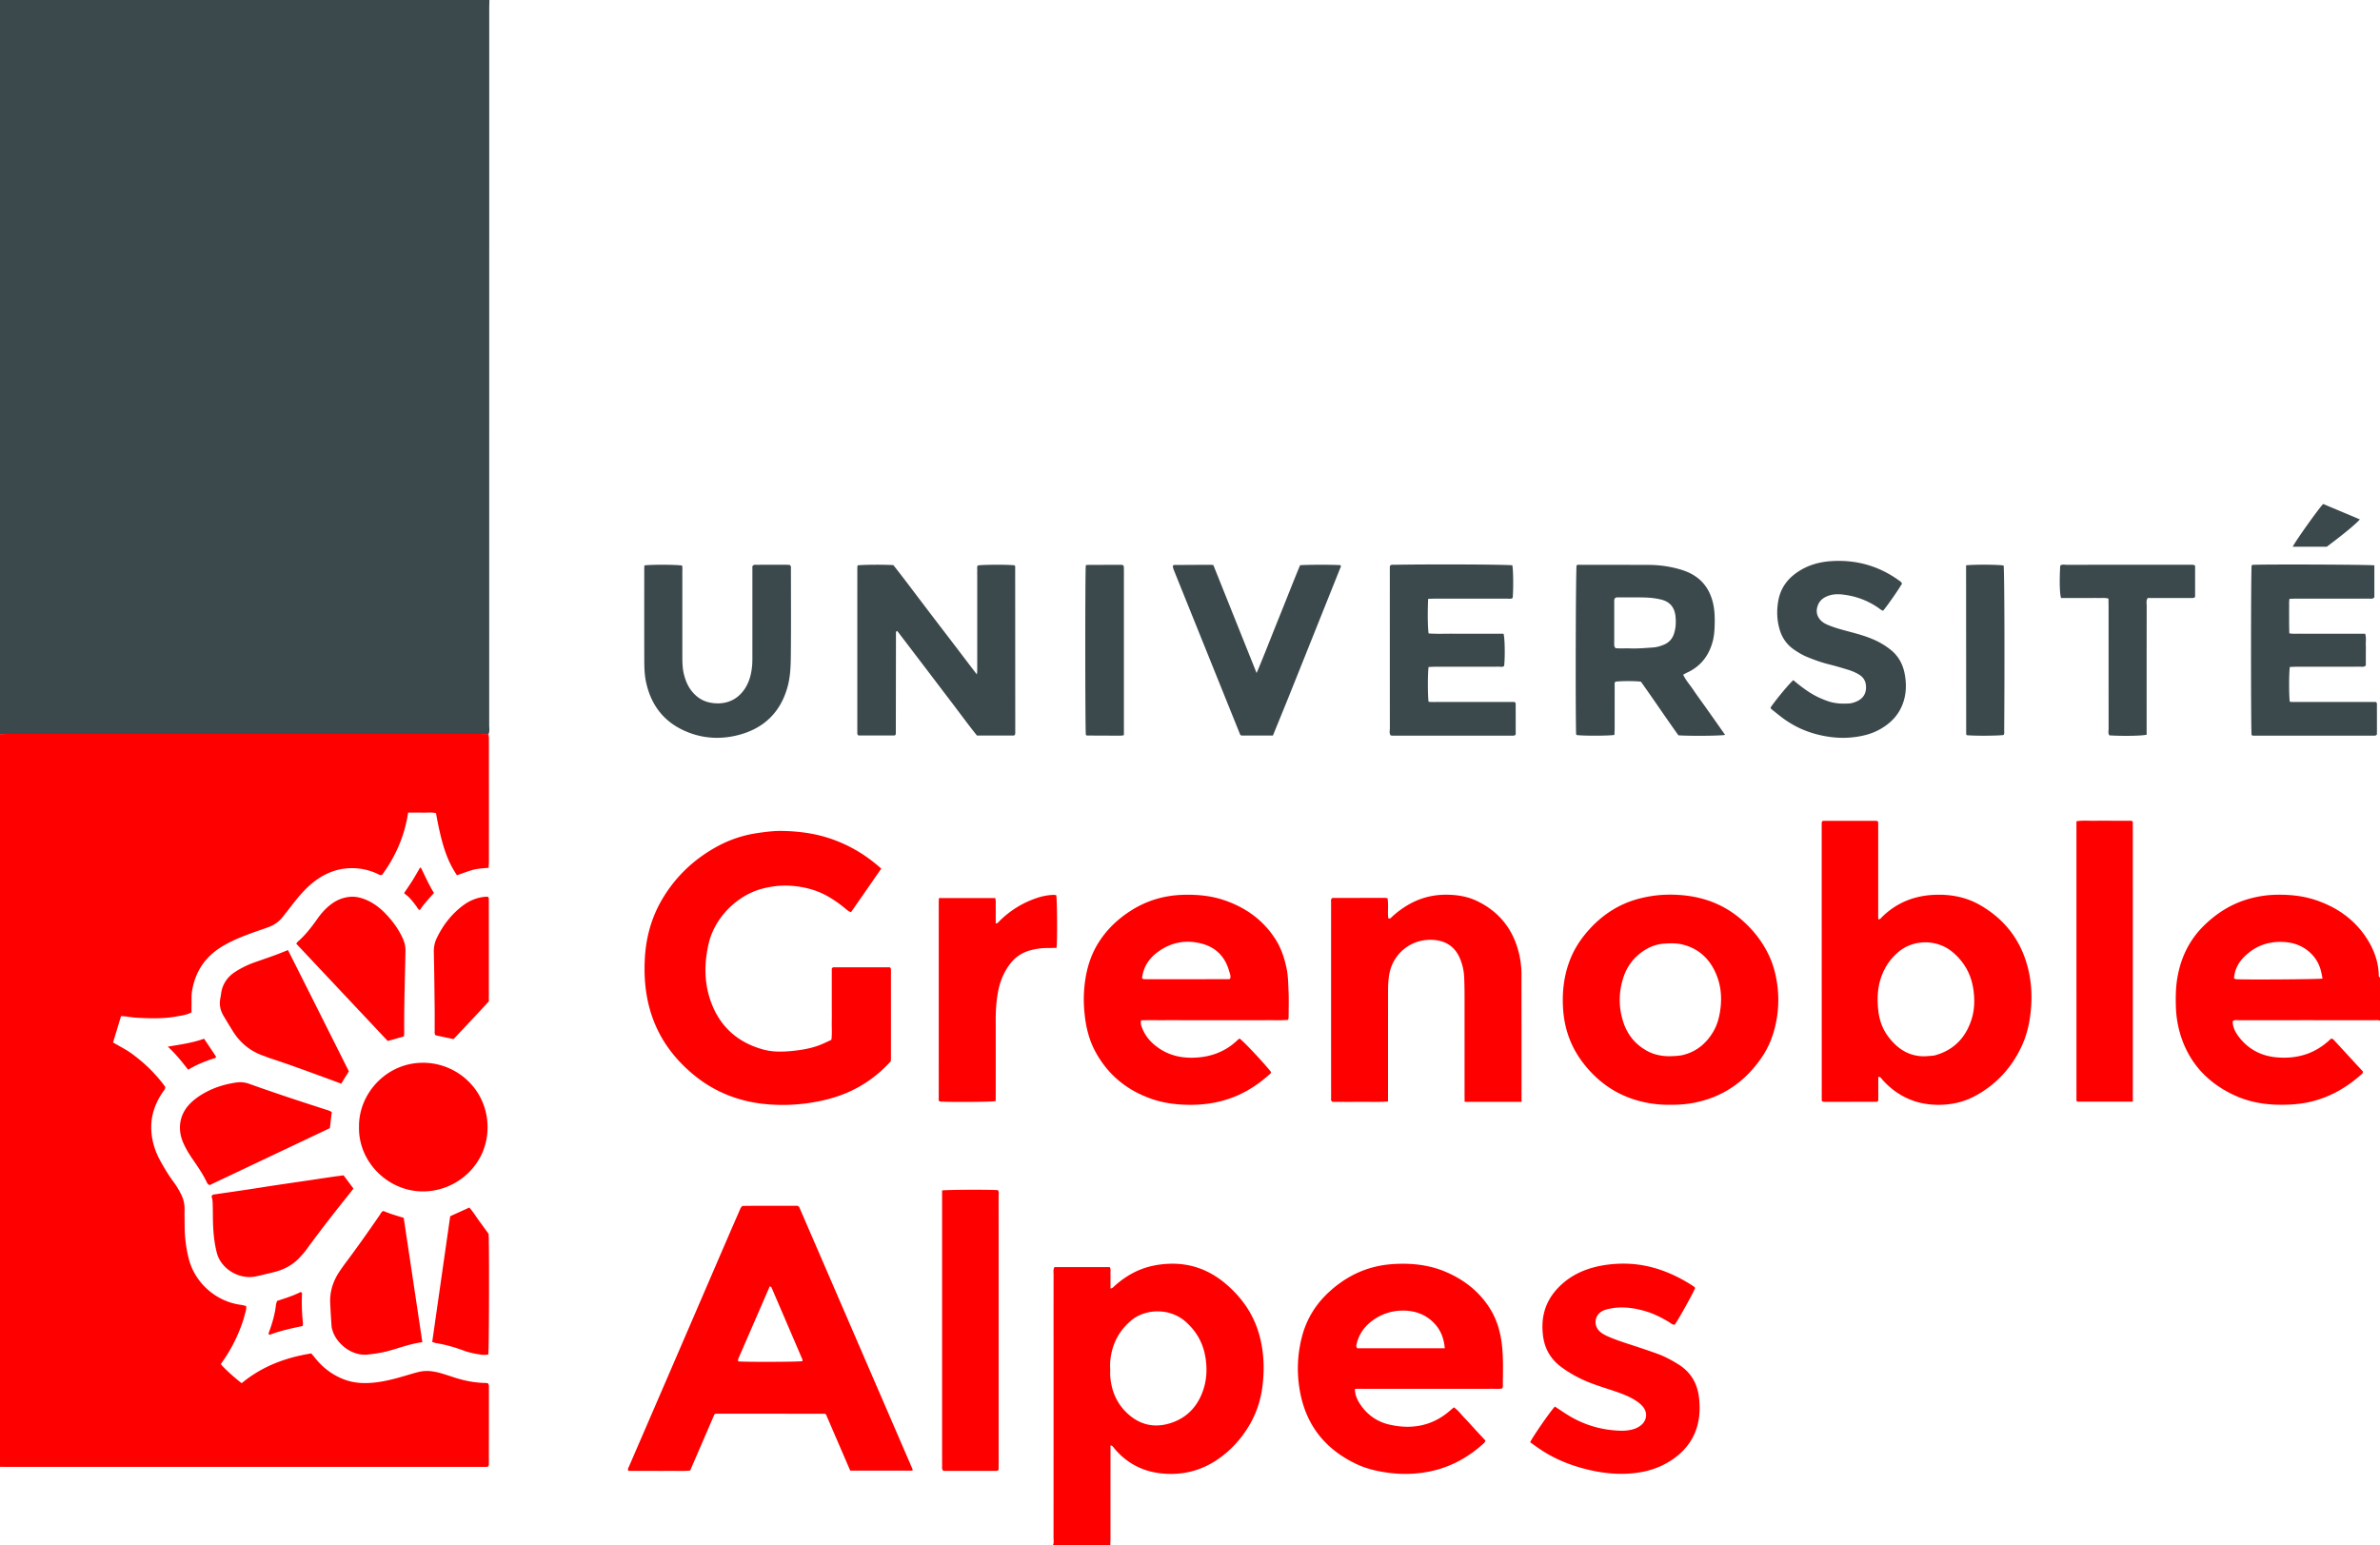
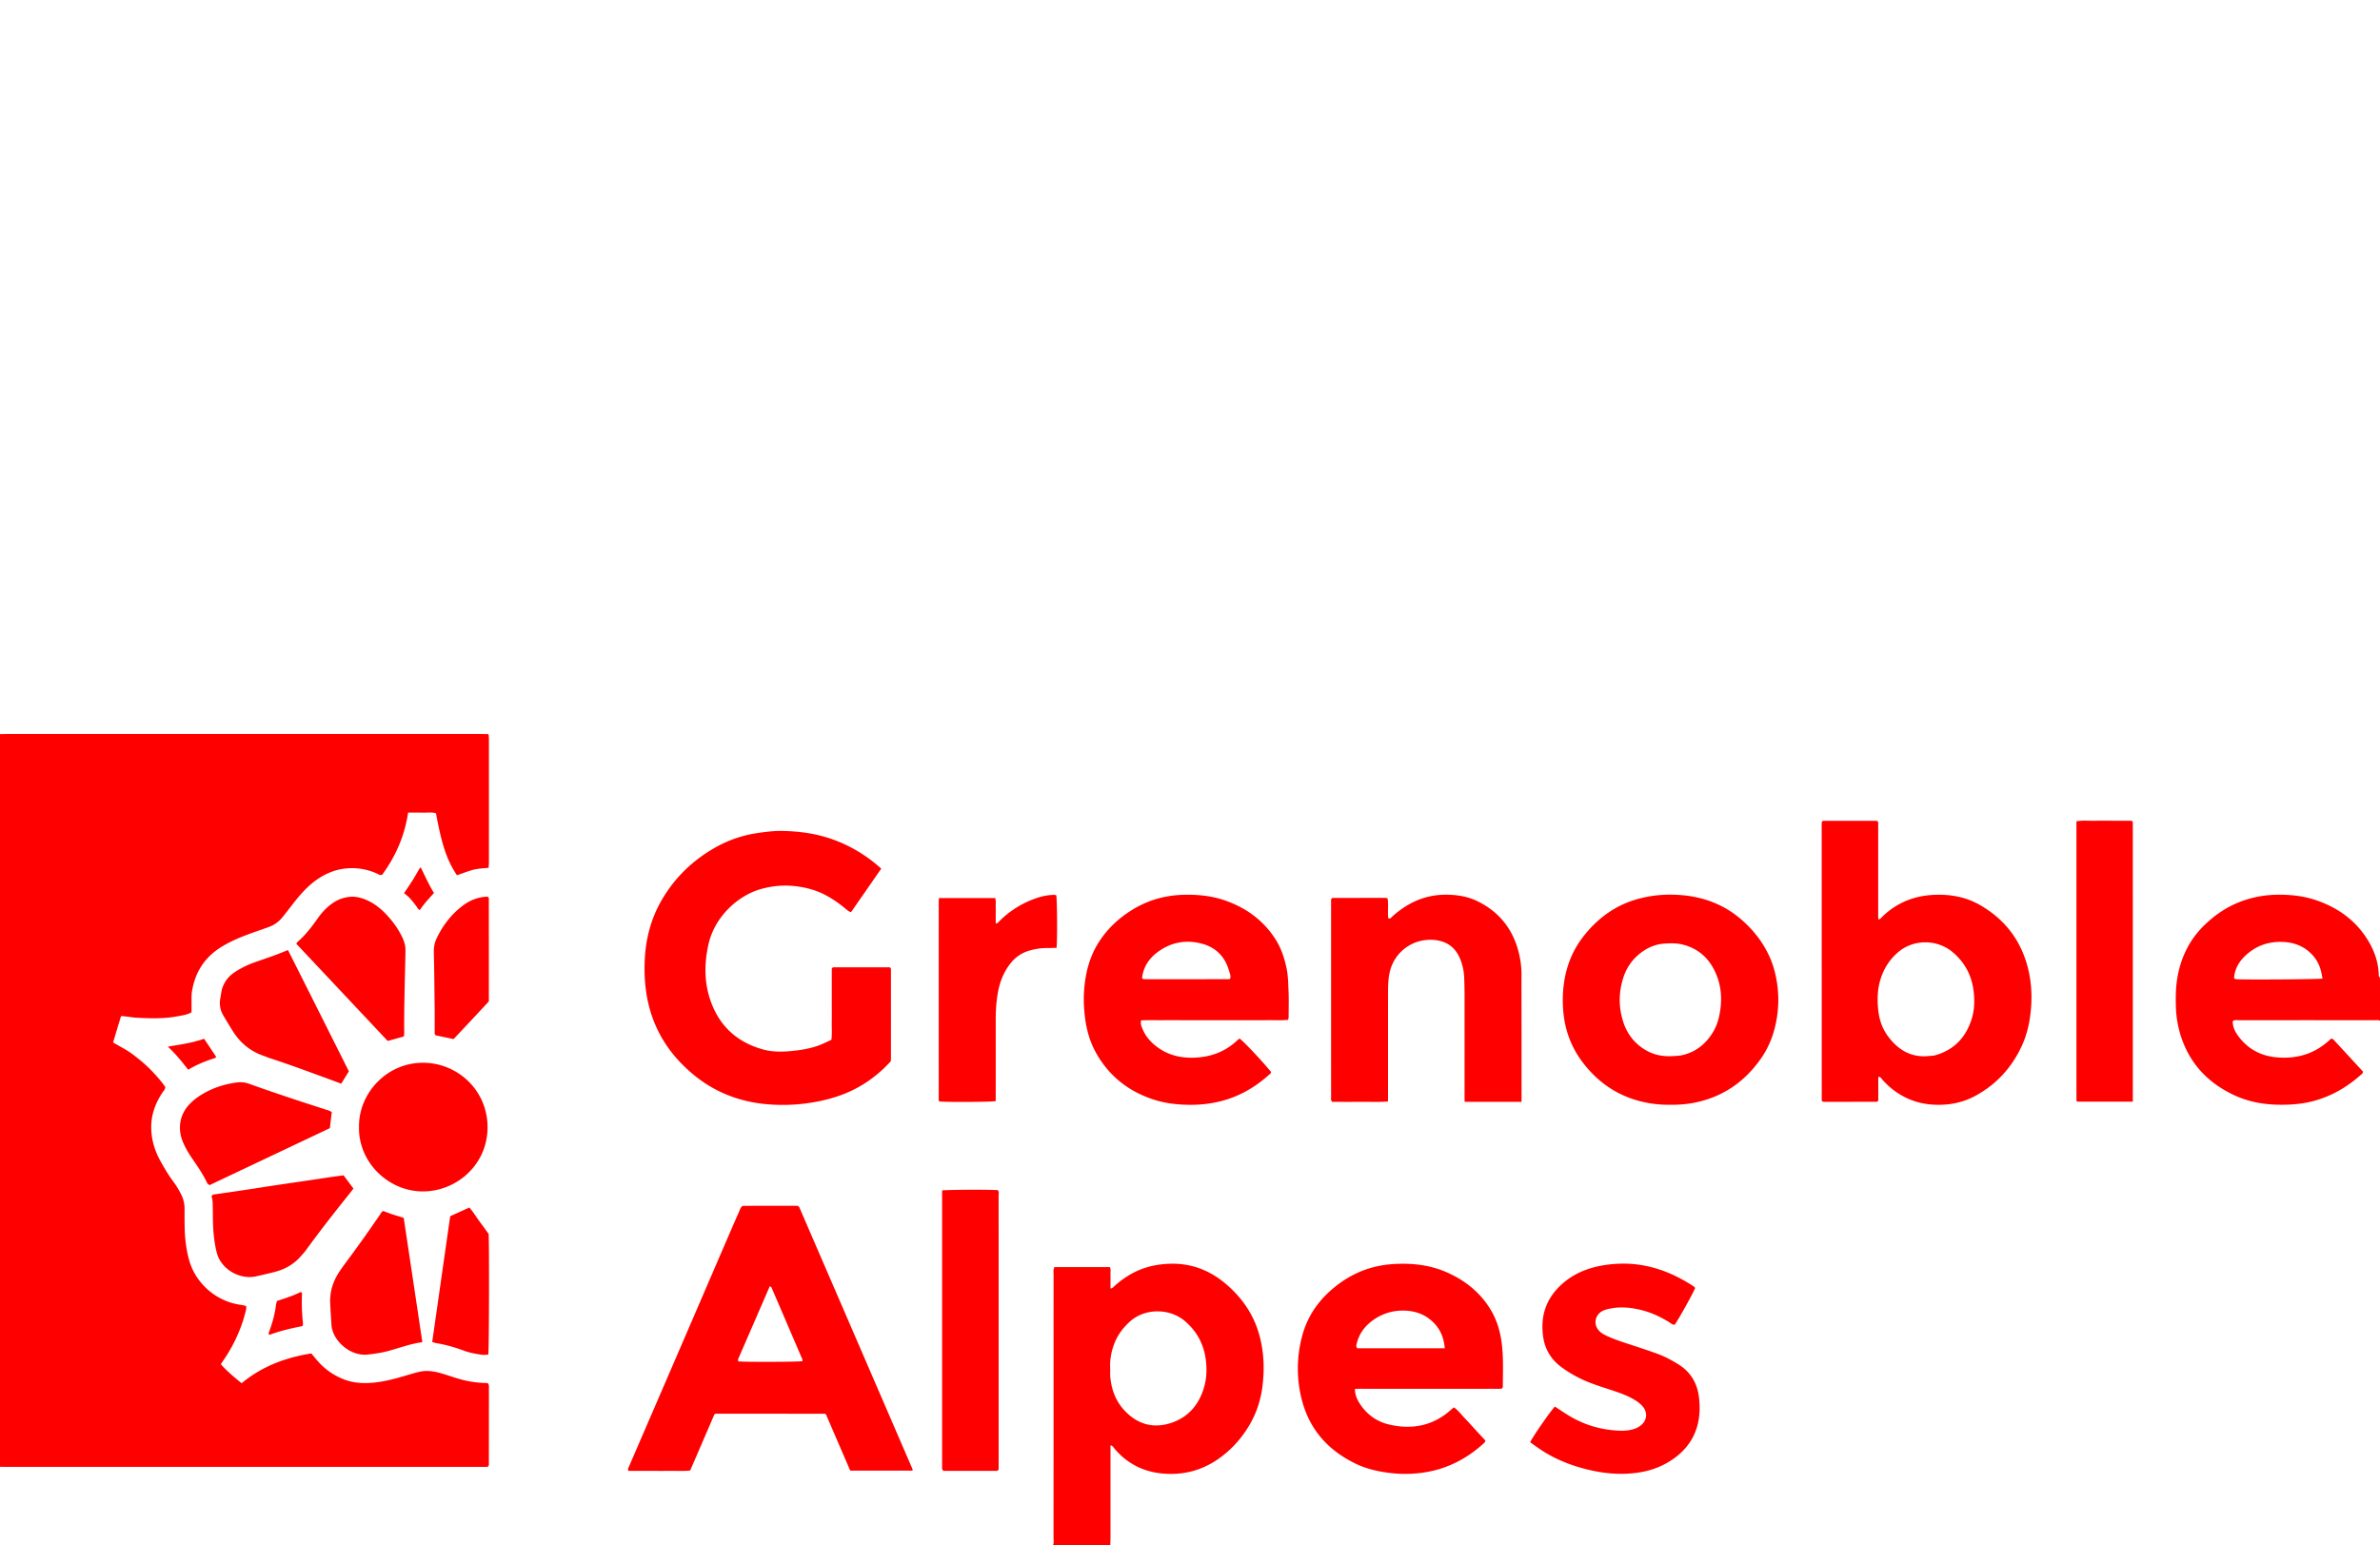
<svg xmlns="http://www.w3.org/2000/svg" viewBox="0 0 600 389.542">
-   <path d="M375.573 329.833c-2.624-4.158-6.31-7.05-10.752-9.024-3.706-1.646-7.617-2.25-11.652-2.194-2 .027-3.974.202-5.934.627-4.525.982-8.428 3.136-11.86 6.193-3.508 3.125-5.937 6.946-7.127 11.493a31.698 31.698 0 0 0-.371 14.648c1.712 8.226 6.56 13.974 14.086 17.538 2.562 1.212 5.284 1.827 8.095 2.2 3.296.437 6.572.364 9.809-.225 5.375-.978 10.045-3.454 14.091-7.116.219-.198.444-.383.513-.794-.834-.897-1.714-1.84-2.588-2.787-.876-.95-1.722-1.928-2.625-2.85-.89-.908-1.626-1.984-2.729-2.724-.284.234-.515.41-.73.603-4.511 4.075-9.817 5.064-15.571 3.735-2.918-.673-5.376-2.325-7.129-4.835-.836-1.197-1.52-2.486-1.514-4.158 1.098-.044 2.148-.02 3.195-.024.999-.004 1.997 0 2.995 0h24.839c.998 0 1.997.012 2.995-.004 1.04-.015 2.089.075 3.062-.056.104-.221.194-.324.195-.426.015-3.756.194-7.521-.314-11.257-.413-3.044-1.32-5.935-2.979-8.563zm-33.407 10.081c-.36-.453-.224-.81-.148-1.126.62-2.568 2.089-4.535 4.248-6.042a12.693 12.693 0 0 1 7.085-2.32c3.095-.072 5.908.82 8.139 3.11 1.662 1.706 2.509 3.772 2.738 6.378h-22.062zm-219.858 8.753c-2.538-.052-5.007-.511-7.422-1.275-1.06-.335-2.114-.694-3.178-1.018-1.92-.585-3.864-.985-5.876-.542-.742.163-1.476.365-2.204.582-2.807.834-5.612 1.685-8.527 2.066-2.822.369-5.617.34-8.327-.69-2.864-1.088-5.238-2.848-7.171-5.217-.365-.447-.737-.89-1.119-1.35-6.546 1.034-12.49 3.29-17.558 7.503-2.09-1.616-4.561-3.883-5.245-4.802.089-.142.173-.294.274-.435a38.75 38.75 0 0 0 5.406-10.811c.177-.557.302-1.131.47-1.691.166-.554.342-1.102.194-1.735-.495-.106-.944-.232-1.4-.294-6.107-.836-11.444-5.42-13.032-11.58-.664-2.57-.99-5.18-1.036-7.83a203.078 203.078 0 0 1-.025-4.758 7.882 7.882 0 0 0-.817-3.56 21.412 21.412 0 0 0-2.105-3.45c-1.198-1.606-2.198-3.33-3.17-5.072-1.392-2.498-2.211-5.188-2.309-8.04-.118-3.457 1.01-6.571 2.955-9.406.228-.333.57-.605.584-1.226-1.05-1.468-2.307-2.927-3.664-4.305-1.405-1.427-2.937-2.701-4.535-3.905-1.543-1.161-3.28-2.006-4.967-3.009l2.003-6.626c1.337.005 2.54.316 3.758.382 3.46.19 6.93.315 10.362-.327 1.245-.232 2.536-.376 3.653-1.03 0-.595-.01-1.118.002-1.64.029-1.233-.072-2.488.126-3.693.773-4.696 3.095-8.404 7.164-10.996 2.545-1.62 5.31-2.72 8.122-3.737 1.376-.497 2.768-.951 4.138-1.464a7.764 7.764 0 0 0 3.385-2.444c.808-1.007 1.598-2.03 2.388-3.05 1.803-2.327 3.687-4.575 6.106-6.304 2.235-1.597 4.704-2.644 7.439-2.928 2.731-.285 5.373.158 7.896 1.283.352.157.673.507 1.29.306 3.378-4.6 5.673-9.791 6.55-15.678 1.263 0 2.433-.028 3.6.008 1.15.036 2.318-.169 3.428.148 1.445 7.964 2.77 11.887 5.283 15.639 1.253-.434 2.505-.919 3.787-1.297 1.336-.395 2.741-.448 4.193-.58.032-.557.081-1.017.081-1.478.005-10.34.005-20.68 0-31.02-.001-.407-.068-.814-.104-1.22-.587-.009-1.174-.025-1.761-.025H1.76c-.587 0-1.174.02-1.761.03V369.8c.646.01 1.292.03 1.938.03h118.97c.47 0 .94.008 1.41-.002.282-.007.588.059.81-.191.043-.113.118-.218.118-.324.008-6.58.011-13.16.014-19.74 0-.297-.029-.585-.302-.843-.186-.019-.418-.058-.65-.063zm44.56-86.976c1.989 3.438 4.576 6.371 7.601 8.944 5.553 4.72 12.02 7.214 19.216 7.787 3.091.246 6.205.182 9.313-.214 2.804-.357 5.537-.926 8.21-1.828 5.224-1.765 9.646-4.736 13.351-8.818.019-.247.05-.48.05-.711.003-7.341.003-14.682 0-22.023 0-.34.08-.714-.302-.958-4.737 0-9.493 0-14.249.002-.05 0-.105.036-.147.068-.045.036-.077.088-.22.256v8.835c0 1.527.02 3.054-.004 4.58-.024 1.517.112 3.04-.095 4.542-1.269.6-2.466 1.193-3.758 1.616-2.136.699-4.331 1.033-6.547 1.23-2.284.203-4.588.22-6.822-.387-6.66-1.81-11.19-5.982-13.405-12.515-1.563-4.612-1.51-9.333-.442-14.062 1.554-6.885 7.383-12.313 13.368-13.938 2.619-.71 5.271-.995 8.005-.732 2.841.273 5.538.945 8.061 2.266 1.719.9 3.307 2.005 4.814 3.227.493.4.934.886 1.675 1.117l7.628-10.99c-.549-.466-.985-.85-1.434-1.217-3.434-2.81-7.23-4.943-11.454-6.362-3.94-1.324-7.989-1.846-12.103-1.915-2.107-.036-4.21.232-6.304.547a30.297 30.297 0 0 0-10.104 3.388c-5.829 3.193-10.524 7.63-13.894 13.395-2.715 4.646-4.067 9.704-4.324 15.056-.123 2.579-.062 5.152.28 7.728.57 4.3 1.869 8.338 4.037 12.086zm216.7-15.977c.004-1.951-.249-3.87-.734-5.747-1.51-5.855-4.988-10.154-10.43-12.787-2.516-1.217-5.236-1.626-8.035-1.609-3.303.02-6.371.84-9.232 2.47a23.331 23.331 0 0 0-4.241 3.129c-.222.204-.433.587-.924.296-.179-1.635.12-3.336-.17-5.002-.251-.04-.421-.092-.591-.092-4.406.001-8.811.007-13.217.015a.346.346 0 0 0-.159.054c-.05.028-.091.072-.145.117-.2.312-.121.671-.121 1.013-.004 16.39-.005 32.78.003 49.17 0 .329-.14.711.33 1.055 2.229 0 4.572.015 6.914-.004 2.328-.02 4.66.092 7.097-.086.004-.678.01-1.255.01-1.833 0-8.518-.007-17.037.007-25.555.003-1.875.026-3.75.51-5.59 1.252-4.75 5.656-8.076 10.803-7.773 3.198.189 5.568 1.69 6.824 4.718a13.794 13.794 0 0 1 1.057 4.783c.054 1.409.088 2.818.09 4.228.008 8.4.003 16.801.004 25.202 0 .577.008 1.153.013 1.91h14.35v-1.946c0-4.758.003-9.516 0-14.275-.003-5.287-.022-10.574-.013-15.861zm39.627 98.309c-1.79-1.127-3.65-2.117-5.65-2.821a261.077 261.077 0 0 0-4.982-1.702c-2.334-.77-4.687-1.48-6.95-2.454-.76-.326-1.501-.683-2.135-1.206-1.894-1.562-1.578-4.31.623-5.378.52-.252 1.103-.395 1.672-.517 2.943-.63 5.836-.262 8.691.528 2.217.614 4.266 1.616 6.228 2.807.478.29.904.74 1.508.704 1.049-1.48 4.677-8.01 5.136-9.228-.021-.054-.028-.123-.066-.16-.125-.12-.25-.246-.394-.34-5.846-3.804-12.143-6.021-19.233-5.627-2.659.147-5.239.58-7.736 1.482-2.919 1.056-5.457 2.705-7.528 5.032-3.01 3.38-3.961 7.358-3.364 11.772.44 3.254 2.014 5.857 4.647 7.783a31.158 31.158 0 0 0 6.423 3.61c2.326.97 4.745 1.671 7.125 2.484 1.774.605 3.522 1.275 5.12 2.29.702.445 1.343.95 1.867 1.59 1.138 1.387 1.03 3.213-.259 4.44-.603.574-1.318.95-2.125 1.195-1.79.541-3.621.436-5.42.251-4.018-.413-7.764-1.71-11.2-3.852-1.086-.678-2.146-1.399-3.207-2.093-1.313 1.433-5.707 7.783-6.226 9.007.994.694 1.982 1.43 3.013 2.096 3.225 2.085 6.728 3.525 10.435 4.518 4.582 1.227 9.2 1.728 13.924 1.01 3.066-.466 5.893-1.514 8.453-3.254 3.445-2.343 5.759-5.492 6.573-9.624.376-1.904.389-3.84.19-5.778-.377-3.667-1.998-6.578-5.153-8.565zm-171.63-43.967c-2.099-.159-12.423-.125-14.063.065v60.132c0 3.17-.003 6.34.006 9.51 0 .33-.108.706.358 1.072h.722c4.05 0 8.1.001 12.151-.003.339 0 .71.083 1.018-.316v-43.25c0-8.57.003-17.14-.008-25.71 0-.503.16-1.046-.184-1.5zm286.083-92.915c-.031-.046-.092-.07-.303-.22h-4.564c-1.527 0-3.055-.026-4.58.009-1.563.035-3.136-.154-4.731.126 0 23.511 0 46.936.002 70.36a.3.3 0 0 0 .046.158c.031.047.087.078.19.165h13.98c0-23.582 0-47.009-.002-70.435a.303.303 0 0 0-.038-.163zM266.29 225.707c-.151-.03-.315-.091-.479-.09-1.599.005-3.149.335-4.645.856a24.182 24.182 0 0 0-9.049 5.594c-.297.29-.525.72-1.092.755v-2.2c0-.704.016-1.409-.004-2.113-.02-.682.104-1.383-.133-2.088h-14.186c-.018.465-.044.808-.044 1.15-.002 16.381-.003 32.762.002 49.143 0 .339-.105.712.207.992 2.243.185 12.704.128 14.144-.095.005-.548.014-1.121.014-1.695 0-6.282.004-12.564-.002-18.847-.002-2.468.162-4.919.65-7.345.492-2.452 1.443-4.705 2.953-6.691 1.275-1.677 2.936-2.833 4.996-3.405 1.422-.395 2.859-.62 4.334-.617.808.001 1.616-.026 2.401-.04.217-1.834.16-11.787-.067-13.264zm-143.377 58.607c.053-9.404-7.521-16.295-16.12-16.374-9.408-.087-16.417 7.854-16.284 16.161-.22 8.725 7.194 16.203 15.981 16.274 8.533.07 16.37-6.685 16.423-16.06zm-53.596-43.497c-1.65.6-3.31 1.167-4.967 1.747-1.833.642-3.573 1.476-5.192 2.548-1.463.97-2.51 2.263-3.094 3.942-.293.845-.338 1.722-.51 2.582-.315 1.568-.05 3.033.756 4.398a187.51 187.51 0 0 0 2.373 3.91c1.867 2.995 4.448 5.107 7.798 6.26.553.191 1.09.43 1.646.61 4.845 1.568 9.612 3.357 14.396 5.097 1.145.417 2.284.85 3.495 1.3.65-1.043 1.262-2.028 1.934-3.109-5.092-10.147-10.174-20.307-15.354-30.572-1.215.479-2.24.908-3.281 1.287zm-20.633 51.607c1.27 1.83 2.514 3.676 3.477 5.693.13.273.286.505.688.666l30.311-14.36.476-4.056c-.339-.174-.534-.31-.75-.38-6.731-2.165-13.452-4.363-20.106-6.755-1.086-.39-2.188-.464-3.291-.3-2.38.354-4.692.99-6.862 2.053-1.688.827-3.262 1.814-4.62 3.157-2.736 2.706-3.342 6.373-1.855 9.872.668 1.573 1.563 3.012 2.532 4.41zm39.148 8.864c.434-.54.853-1.092 1.273-1.63l-2.491-3.333c-.927.122-1.795.226-2.66.353-1.912.279-3.822.572-5.734.854-2.723.402-5.447.791-8.169 1.2-2.721.41-5.438.846-8.16 1.254-2.663.4-5.33.776-7.995 1.171-.231.034-.448.141-.56.527.304.787.274 1.727.3 2.658.042 1.408.013 2.818.067 4.225.096 2.462.337 4.896.961 7.302 1.082 4.164 5.797 6.822 9.892 5.92 1.485-.327 2.963-.687 4.44-1.049 2.625-.643 4.923-1.86 6.737-3.902.505-.57 1.027-1.132 1.474-1.746 3.418-4.696 6.99-9.274 10.625-13.804zm9.487-70.81c-1.303-1.366-2.76-2.55-4.473-3.366-1.498-.713-3.08-1.173-4.758-.993-1.721.185-3.276.83-4.662 1.89-1.32 1.008-2.412 2.221-3.365 3.572-1.49 2.112-3.052 4.164-5.026 5.864-.122.106-.195.269-.346.481l23.055 24.52 4.074-1.142c.037-.331.086-.562.085-.791-.058-6.925.184-13.845.32-20.767.025-1.218-.283-2.32-.787-3.384-1.039-2.191-2.448-4.132-4.117-5.883zM83.587 334.348c.028.402.157.802.276 1.191.895 2.924 4.59 6.482 8.995 5.953 1.629-.196 3.248-.418 4.843-.837 2.877-.757 5.658-1.868 8.775-2.266l-4.698-31.346c-1.79-.55-3.53-1.037-5.108-1.735-.53.202-.662.62-.888.95-2.788 4.064-5.63 8.09-8.581 12.036a46.408 46.408 0 0 0-1.726 2.443c-1.546 2.372-2.362 4.965-2.232 7.815.089 1.933.21 3.865.344 5.796zm37.252-26.475c-.834-1.118-1.53-2.342-2.52-3.43l-4.823 2.188-4.533 31.7c.43.125.755.256 1.092.31 2.377.382 4.673 1.066 6.925 1.894 1.273.468 2.589.732 3.918.939.736.115 1.491.182 2.206-.002.194-1.505.254-27.579.078-30.383-.757-1.04-1.539-2.137-2.343-3.216zm2.394-81.395c0-.101-.097-.202-.18-.366-.19-.01-.418-.048-.64-.03-2.098.172-3.976.929-5.656 2.182-2.928 2.183-5.091 4.996-6.661 8.267-.533 1.11-.758 2.3-.727 3.574.114 4.747.155 9.496.21 14.245.02 1.876-.001 3.753.008 5.63.002.338-.096.708.244 1.044l4.516.95c3.036-3.224 6.006-6.374 8.893-9.512 0-8.748 0-17.366-.007-25.984zm-47.456 99.265c-1.83.941-3.894 1.565-5.934 2.25-.107.393-.245.723-.283 1.065-.262 2.344-.929 4.581-1.74 6.783-.076.209-.2.44.102.705 2.67-1.028 5.504-1.642 8.414-2.247.023-.414.057-.59.038-.76a47.147 47.147 0 0 1-.236-7.374c.007-.158-.025-.34-.361-.422zm-21.318-59.365l-3.007-4.497c-2.883 1.034-5.86 1.442-9.147 2 2.023 1.849 3.525 3.77 5.137 5.818 2.07-1.268 4.183-2.099 6.343-2.819.257-.086.609-.037.674-.502zm49.478-39.22c.337.402.654.823.972 1.242.266.352.419.813.929 1.05 1.048-1.575 2.28-2.894 3.567-4.309-1.234-2.015-2.2-4.129-3.207-6.222-.044-.092-.173-.143-.274-.223-.62 1.06-1.215 2.132-1.864 3.17-.673 1.076-1.399 2.119-2.195 3.316.409.338.787.618 1.125.94.338.322.647.677.947 1.035zM316.493 333.71c-1.568-3.822-4.02-7.005-7.108-9.715-4.235-3.719-9.118-5.628-14.814-5.37-2.249.103-4.421.478-6.53 1.245-2.626.953-4.924 2.443-7.005 4.29-.298.265-.524.653-1.082.668v-1.73c0-.646.02-1.293-.006-1.938-.022-.562.14-1.155-.167-1.706h-13.957c-.355.64-.216 1.298-.217 1.929-.01 7.694-.006 15.387-.006 23.081 0 14.39.002 28.779-.008 43.168 0 .636.151 1.292-.14 1.91h14.453c.016-.645.046-1.29.046-1.936.003-7.165.002-14.33.002-21.496v-1.706c.519.059.677.411.894.673 3.148 3.812 7.226 5.935 12.102 6.408 5 .485 9.666-.61 13.875-3.447 3.268-2.202 5.883-5.032 7.928-8.373 1.953-3.191 3.104-6.687 3.54-10.402.307-2.628.377-5.256.083-7.904-.293-2.643-.876-5.195-1.883-7.65zm-13 16.23c-1.238 4.107-3.776 7.183-7.851 8.662-4.186 1.519-8.082.844-11.421-2.258-2.715-2.522-4.037-5.697-4.327-9.342-.046-.583-.006-1.173-.006-1.76-.132-1.955.14-3.864.748-5.72.843-2.57 2.335-4.697 4.374-6.475 3.711-3.235 9.913-3.268 13.771.077 2.914 2.525 4.638 5.658 5.174 9.506.346 2.492.255 4.929-.463 7.31zm296.19-104.246c-.107-3.318-1.228-6.315-2.997-9.068-3.037-4.725-7.374-7.786-12.63-9.611-3.253-1.13-6.613-1.487-10.042-1.434a27.1 27.1 0 0 0-7.779 1.249c-4.053 1.277-7.523 3.514-10.55 6.461-3.696 3.601-5.852 8.016-6.744 13.062-.44 2.494-.48 5.018-.394 7.546a26.773 26.773 0 0 0 1.077 6.754c2.136 7.171 6.756 12.216 13.469 15.389 3.439 1.625 7.092 2.364 10.888 2.466 3.18.085 6.318-.118 9.408-.966 4.445-1.218 8.3-3.47 11.727-6.506.25-.221.603-.39.585-.882-2.391-2.595-4.817-5.23-7.245-7.86-.193-.21-.374-.452-.806-.414-.249.224-.545.503-.855.768-1.665 1.424-3.504 2.523-5.608 3.2-2.39.77-4.824.943-7.298.721-3.95-.354-7.167-2.1-9.55-5.267-.84-1.115-1.496-2.373-1.461-3.842.495-.396 1.045-.243 1.556-.244 11.393-.009 22.786-.008 34.18-.003.463 0 .941-.093 1.386.131v-10.928c-.375-.121-.307-.45-.316-.722zm-35.96 1.181c-.16-.012-.315-.12-.519-.2.138-2.237 1.125-4.054 2.68-5.567 2.705-2.633 5.96-3.811 9.742-3.625 2.169.107 4.145.692 5.896 1.984 1.97 1.452 3.196 3.387 3.702 5.78.096.455.181.914.292 1.474-1.294.187-19.828.307-21.792.154zm-362.21 57.517c-.043-.098-.16-.164-.397-.397-4.585.028-9.326-.036-13.958.04-.473.43-.6.89-.785 1.317-.748 1.72-1.508 3.434-2.25 5.156-5.013 11.623-10.02 23.25-15.034 34.872-3.506 8.125-7.021 16.246-10.53 24.37-.133.308-.381.597-.138 1.085h5.21c1.703 0 3.406.02 5.11-.006 1.749-.026 3.504.117 5.253-.093l6.125-14.186c.212-.068.323-.134.434-.134 9.104.001 18.208.007 27.313.014.055 0 .114.022.165.046.053.024.099.063.203.133l6.112 14.166h15.703c0-.167.035-.29-.005-.382-9.505-22.002-19.015-44.003-28.53-66zm-15.39 38.838c-.161-.477.092-.873.27-1.286 1.635-3.759 3.267-7.519 4.9-11.278l2.773-6.394c.25.178.386.223.424.31 2.594 6.023 5.18 12.048 7.76 18.077.066.153.05.342.071.513-1.256.197-14.083.243-16.197.058zm312.93-115.113c-3.447-1.955-7.214-2.655-11.168-2.524-5.205.173-9.714 1.945-13.445 5.616-.242.238-.428.58-.842.569-.026-.044-.06-.082-.072-.125-.017-.055-.021-.115-.026-.174-.004-.058-.003-.117-.003-.176l-.001-.352v-22.549c0-.235 0-.47-.003-.704 0-.118-.008-.235-.015-.352-.003-.058.004-.124-.021-.172-.026-.048-.085-.08-.13-.118-.103-.04-.207-.117-.31-.117-4.463-.003-8.925 0-13.388.006-.05 0-.104.041-.152.07-.05.03-.096.069-.167.121-.02.148-.062.316-.062.484.003 23.253.009 46.506.016 69.759 0 .058-.003.124.023.172.025.047.085.075.19.16.099.019.265.078.431.078 4.404 0 8.808-.006 13.212-.014.051 0 .105-.038.152-.067.049-.032.09-.075.242-.203v-5.983c.165-.017.23-.043.28-.026.356.121.525.447.755.706 1.938 2.182 4.226 3.873 6.936 4.989 2.253.928 4.593 1.326 7.025 1.349 3.412.033 6.636-.69 9.62-2.337 5.261-2.9 9.107-7.142 11.602-12.588 1.278-2.79 1.931-5.746 2.232-8.812.443-4.508.047-8.903-1.449-13.174-2.087-5.96-6.008-10.417-11.462-13.512zm-2.039 28.928c-1.412 4.4-4.246 7.495-8.756 8.89-.278.086-.562.174-.85.204-.7.075-1.404.117-2.106.172-4.074.067-7.028-1.929-9.352-5.067-1.356-1.831-2.115-3.943-2.393-6.166-.35-2.804-.307-5.62.573-8.362.865-2.698 2.366-4.963 4.54-6.775 3.788-3.154 9.703-3.195 13.632.142 2.933 2.491 4.671 5.626 5.204 9.483.353 2.553.286 5.058-.492 7.48zm-172.668-12.912c-.548-2.6-1.365-5.091-2.804-7.343-3.061-4.787-7.407-7.913-12.72-9.77-3.365-1.176-6.844-1.51-10.389-1.426-4.672.112-9.015 1.326-12.995 3.785-3.39 2.095-6.243 4.75-8.406 8.123-2.44 3.805-3.462 8.039-3.746 12.48-.14 2.167-.03 4.33.238 6.496.38 3.062 1.18 6 2.64 8.692 3.125 5.759 7.88 9.683 14.055 11.846 3.352 1.174 6.834 1.564 10.381 1.523 2.536-.029 5.02-.34 7.468-.99 4.45-1.183 8.316-3.427 11.738-6.475.254-.226.596-.397.633-.8-1.985-2.492-6.853-7.67-7.93-8.433-.142.095-.306.172-.43.292-3.146 3.055-6.955 4.438-11.295 4.533-3.196.07-6.154-.642-8.794-2.508-1.711-1.21-3.095-2.7-3.917-4.645-.284-.671-.622-1.372-.389-2.272 1.784-.063 3.535-.024 5.283-.03 1.761-.007 3.523-.002 5.284-.002h15.852c1.76 0 3.522.015 5.283-.004 1.75-.02 3.504.086 5.354-.083.065-.357.122-.526.123-.696.005-2.173.08-4.348-.02-6.516-.089-1.928-.094-3.867-.497-5.777zm-14.204 2.529c-.058.061-.094.11-.14.144-.045.031-.101.064-.152.064-7.16.005-14.32.007-21.479.002-.1 0-.2-.092-.466-.221.323-2.927 1.824-5.105 4.102-6.74 3.336-2.393 7.058-3.055 11.02-1.987 3.574.964 5.833 3.342 6.833 6.885.166.59.472 1.208.282 1.853zm135.875-5.648c-1.63-3.518-3.953-6.487-6.857-9.04-4.44-3.903-9.666-5.883-15.494-6.315-2.453-.182-4.916-.13-7.372.262-2.328.373-4.581.961-6.734 1.901-3.948 1.724-7.203 4.37-9.921 7.682-1.797 2.19-3.201 4.61-4.143 7.302-1.277 3.65-1.674 7.388-1.462 11.242.289 5.258 1.965 9.973 5.208 14.114 3.297 4.21 7.4 7.298 12.532 8.974a28.21 28.21 0 0 0 9.099 1.392c3.42.04 5.814-.321 8.236-.98 6.33-1.723 11.222-5.458 14.918-10.802 1.576-2.278 2.68-4.791 3.37-7.492a28.577 28.577 0 0 0 .606-11.344c-.35-2.383-.967-4.694-1.986-6.896zm-12.267 13.072c-.254 2.193-.777 4.275-1.919 6.158-1.775 2.929-4.256 4.957-7.654 5.757-.982.23-1.977.23-2.97.285-2.089.047-4.094-.31-5.941-1.316-2.912-1.586-4.92-3.988-5.97-7.105-1.294-3.837-1.276-7.737.01-11.575.94-2.81 2.702-5.053 5.206-6.673 1.551-1.004 3.249-1.597 5.103-1.72 1.528-.101 3.054-.135 4.553.234 4.28 1.054 7.056 3.844 8.626 7.829 1.02 2.589 1.282 5.321.956 8.126z" fill="red" />
-   <path d="M123.384 0H0v185.076c.587-.01 1.174-.03 1.76-.03h119.633c.587 0 1.174.016 1.761.025.342-.729.173-1.503.173-2.254.009-60.236.008-120.471.01-180.707 0-.703.03-1.407.047-2.11zm132.5 142.654c-.03-.048-.085-.081-.14-.13-1.697-.203-7.823-.183-9.252.035-.249.424-.1.901-.127 1.356-.027.468-.006.94-.006 1.41v21.68c0 .47.006.94-.002 1.41-.007.428.035.865-.102 1.607-2.502-3.254-4.784-6.293-7.098-9.307-2.36-3.074-4.707-6.156-7.05-9.241-2.303-3.033-4.583-6.084-6.892-9-2.41-.151-7.525-.118-9.018.063-.031.287-.067.458-.067.629-.003 13.807-.003 27.614-.003 41.42 0 .289-.043.594.277.835 3 0 6.049 0 9.097-.003.053 0 .114-.03.157-.064.045-.035.07-.093.105-.14.026-.052.073-.102.073-.153.015-8.52.025-17.038.037-25.557 0-.057.009-.117.025-.172a.394.394 0 0 1 .077-.157c.028-.029.087-.029.243-.073 2.209 2.895 4.445 5.824 6.677 8.756 2.24 2.942 4.47 5.892 6.714 8.832 2.238 2.932 4.407 5.918 6.683 8.755 3.166 0 6.218 0 9.271-.002a.304.304 0 0 0 .157-.056c.047-.032.082-.083.16-.166.018-.122.067-.29.067-.456-.004-13.983-.012-27.966-.02-41.949a.324.324 0 0 0-.044-.162zm343.336 34.663c0-.09-.134-.178-.263-.338h-16.313c-.88 0-1.761.008-2.642-.002-.923-.01-1.852.047-2.747-.045-.224-1.762-.217-7.186.012-8.776.546-.02 1.117-.058 1.688-.059 5.343-.004 10.686.002 16.03-.01.447-.001.94.158 1.44-.31v-2.527c0-.94.025-1.88-.007-2.818-.03-.856.154-1.735-.164-2.657h-13.61c-.94 0-1.88.014-2.818-.005-.863-.017-1.736.091-2.688-.098-.016-.767-.037-1.46-.044-2.152-.008-.704-.002-1.409-.002-2.114 0-.763-.01-1.526.003-2.29.012-.686-.067-1.384.101-2.152.662-.013 1.237-.034 1.813-.034 6.048-.002 12.096.003 18.144-.01.444 0 .939.166 1.424-.308v-8.081c-1.732-.186-25.518-.279-30.294-.138-.228.006-.473-.03-.648.178-.193 1.487-.204 41.057-.012 42.717.229.251.538.184.82.184 9.981.004 19.963.004 29.945.001.284 0 .592.042.841-.336 0-2.55.002-5.185-.009-7.82zm-217.384-.338h-15.597c-.998 0-1.997.009-2.995-.003-1.041-.012-2.088.056-3.103-.047-.228-1.67-.227-7.16.001-8.765.545-.023 1.116-.066 1.687-.066 5.345-.006 10.689 0 16.033-.011.45-.001.941.156 1.34-.197.247-2.338.178-6.903-.15-8.115h-6.285c-2.114 0-4.228.015-6.342-.005-2.097-.019-4.199.086-6.274-.067-.225-1.428-.277-5.536-.11-8.725.683-.018 1.258-.047 1.832-.047 6.05-.004 12.098.002 18.147-.01.446-.002.937.159 1.33-.195.205-2.29.156-6.948-.083-8.203-1.881-.219-20.182-.301-29.91-.13-.28.006-.59-.086-.872.205-.15.075-.093.276-.099.44-.016.47-.01.94-.01 1.41 0 13.037-.003 26.074.013 39.111 0 .615-.215 1.283.2 1.859.208.02.38.053.553.053 10.042.003 20.084.004 30.127.001.283 0 .592.048.843-.321 0-2.556.002-5.191-.009-7.826 0-.088-.132-.176-.267-.346zM199.13 142.448c-.181-.017-.412-.055-.644-.056-2.585-.004-5.17-.006-7.754.002-.335.001-.715-.105-1.054.363v1.625c0 6.815.003 13.63-.002 20.444-.001.999.024 2.003-.067 2.994-.177 1.938-.609 3.805-1.638 5.505-2.057 3.397-5.447 4.534-9.075 3.788-1.543-.318-2.822-1.074-3.923-2.203-1.358-1.393-2.102-3.08-2.559-4.931-.384-1.554-.394-3.137-.394-4.72 0-6.992 0-13.983-.003-20.974 0-.575.057-1.158-.059-1.701-1.444-.244-7.47-.274-9.49-.044-.022.324-.051.556-.051.788-.002 7.696-.013 15.392.006 23.088.005 1.875.053 3.748.458 5.602 1.375 6.297 5.054 10.594 11.104 12.8 3.97 1.447 8.09 1.544 12.118.507 6.396-1.644 10.644-5.662 12.436-12.144.698-2.524.8-5.104.829-7.671.08-7.343.03-14.687.025-22.03 0-.342.09-.713-.263-1.032zm277.561 21.416a18.774 18.774 0 0 0-4.19-2.548c-1.88-.84-3.845-1.408-5.824-1.938-1.921-.515-3.85-.995-5.7-1.752-.772-.316-1.493-.694-2.052-1.316-.792-.882-1.094-1.885-.828-3.086.358-1.613 1.401-2.52 2.877-3.035 1.19-.415 2.428-.432 3.656-.285 3.257.389 6.25 1.5 8.95 3.377.37.258.698.603 1.163.673 1.013-1.167 3.726-5.055 4.739-6.783-.078-.386-.394-.571-.675-.775-5.19-3.767-11.009-5.382-17.379-4.907-2.643.197-5.185.871-7.508 2.257-2.976 1.775-4.975 4.22-5.607 7.695-.447 2.465-.365 4.895.346 7.3.64 2.165 1.881 3.883 3.765 5.14.979.653 1.982 1.262 3.067 1.713 1.838.763 3.708 1.432 5.646 1.913 1.59.394 3.16.862 4.727 1.34 1.006.308 1.978.709 2.88 1.276 1.154.725 1.67 1.77 1.687 3.094.02 1.628-.704 2.81-2.168 3.53-.688.339-1.407.57-2.183.616-1.83.109-3.617.001-5.375-.625-1.444-.515-2.82-1.135-4.125-1.934-1.597-.978-3.064-2.133-4.487-3.324-1.047.89-4.502 5.065-5.73 6.908.047.327.318.483.539.658 1.01.802 2.004 1.63 3.059 2.37a24.637 24.637 0 0 0 7.922 3.685c3.207.845 6.439 1.156 9.75.72 2.118-.278 4.143-.793 6.022-1.798 3.073-1.643 5.322-4.01 6.312-7.428.65-2.243.635-4.505.188-6.786-.467-2.39-1.556-4.4-3.464-5.945zM327.75 142.51c-1.836 4.416-3.584 8.943-5.408 13.438-1.824 4.494-3.55 9.028-5.55 13.74l-10.903-27.22c-.326-.033-.554-.077-.782-.076-3.05.012-6.102.03-9.152.05-.054 0-.112.039-.16.072-.04.028-.068.074-.096.106 0 .123-.02.244.005.355.05.228.105.458.192.674 5.579 13.846 11.16 27.69 16.744 41.535a.368.368 0 0 0 .103.14c.043.037.104.052.229.11h7.936c1.382-3.392 2.717-6.636 4.025-9.891 2.773-6.9 5.531-13.805 8.295-20.708 1.545-3.858 3.092-7.715 4.634-11.573.1-.25.319-.503.051-.772-1.763-.144-8.582-.139-10.163.02zm224.478-.118c-1.527-.01-3.054-.004-4.58-.004-8.87 0-17.737-.004-26.605.01-.557 0-1.169-.199-1.656.217-.22 3.76-.15 6.938.201 8.152h7.172c.764 0 1.528-.021 2.29.006.8.03 1.618-.126 2.496.146.01.7.028 1.337.028 1.974.002 10.277-.002 20.555.01 30.833 0 .56-.181 1.165.19 1.672 3.316.213 8.103.14 9.396-.162v-1.883c0-10.22-.005-20.438.01-30.657 0-.616-.192-1.28.272-1.929h1.734c3.054 0 6.108.003 9.162-.003.341 0 .712.087 1.041-.273v-7.882c-.46-.297-.82-.214-1.161-.217zm-268.914.408c-.002-.052-.042-.104-.071-.152-.031-.05-.07-.094-.126-.166-.145-.027-.314-.086-.483-.086-2.873.005-5.747.017-8.62.03a.333.333 0 0 0-.168.041c-.047.03-.078.086-.116.13-.185 1.726-.17 41.184.017 42.69.097.053.195.15.292.151 2.816.018 5.63.029 8.446.033.225 0 .45-.054.856-.106v-41.51c0-.352-.013-.703-.027-1.055zm221.806-.222c-1.228-.237-7.109-.288-9.468-.06v1.14c.008 13.804.015 27.606.025 41.41 0 .051.03.108.059.154.03.05.076.089.116.132 1.854.2 7.934.166 9.26-.053.244-.367.14-.784.143-1.18.138-17.477.062-39.943-.135-41.543zm89.805-11.628l-9.253-3.894c-1.304 1.371-7.144 9.598-7.671 10.791h8.578c4.331-3.252 7.279-5.682 8.346-6.897zm-165.308 46.837c-.916-1.292-1.865-2.561-2.745-3.878-.838-1.256-1.885-2.38-2.538-3.815.364-.192.665-.371.982-.516 3.373-1.543 5.434-4.187 6.417-7.706.397-1.416.5-2.877.54-4.351.049-1.88.006-3.742-.442-5.575-.68-2.779-2.077-5.085-4.493-6.698-1.228-.82-2.588-1.36-4.003-1.759a28.4 28.4 0 0 0-7.633-1.066c-5.813-.02-11.626-.025-17.439-.03-.28 0-.592-.072-.81.193-.2 1.823-.299 34.624-.126 42.072.006.227-.044.473.16.654 1.51.23 8.06.224 9.508-.027.02-.49.06-1.007.061-1.523.005-3.582 0-7.164.007-10.746.001-.393-.109-.818.2-1.158 1.503-.184 4.757-.191 6.412-.002 3.183 4.457 6.269 9.083 9.458 13.529 2.947.203 10.423.141 11.77-.103-.896-1.275-1.767-2.52-2.642-3.761-.88-1.246-1.761-2.49-2.644-3.734zm-7.588-18.053c-.435 1.367-1.316 2.313-2.657 2.845-.821.327-1.65.582-2.538.648-1.986.149-3.97.319-5.965.245-1.22-.045-2.447.071-3.573-.068-.322-.3-.347-.585-.347-.884v-10.904c0-.074 0-.147.004-.22.01-.217.05-.427.216-.603.18-.166.394-.185.61-.184.073 0 .145.003.217.003 2.169.002 4.339-.026 6.507.024 1.46.034 2.91.179 4.341.545 1.978.505 3.306 1.77 3.556 4.232.15 1.478.079 2.91-.37 4.321z" fill="#3b494d" />
+   <path d="M375.573 329.833c-2.624-4.158-6.31-7.05-10.752-9.024-3.706-1.646-7.617-2.25-11.652-2.194-2 .027-3.974.202-5.934.627-4.525.982-8.428 3.136-11.86 6.193-3.508 3.125-5.937 6.946-7.127 11.493a31.698 31.698 0 0 0-.371 14.648c1.712 8.226 6.56 13.974 14.086 17.538 2.562 1.212 5.284 1.827 8.095 2.2 3.296.437 6.572.364 9.809-.225 5.375-.978 10.045-3.454 14.091-7.116.219-.198.444-.383.513-.794-.834-.897-1.714-1.84-2.588-2.787-.876-.95-1.722-1.928-2.625-2.85-.89-.908-1.626-1.984-2.729-2.724-.284.234-.515.41-.73.603-4.511 4.075-9.817 5.064-15.571 3.735-2.918-.673-5.376-2.325-7.129-4.835-.836-1.197-1.52-2.486-1.514-4.158 1.098-.044 2.148-.02 3.195-.024.999-.004 1.997 0 2.995 0h24.839c.998 0 1.997.012 2.995-.004 1.04-.015 2.089.075 3.062-.056.104-.221.194-.324.195-.426.015-3.756.194-7.521-.314-11.257-.413-3.044-1.32-5.935-2.979-8.563zm-33.407 10.081c-.36-.453-.224-.81-.148-1.126.62-2.568 2.089-4.535 4.248-6.042a12.693 12.693 0 0 1 7.085-2.32c3.095-.072 5.908.82 8.139 3.11 1.662 1.706 2.509 3.772 2.738 6.378h-22.062zm-219.858 8.753c-2.538-.052-5.007-.511-7.422-1.275-1.06-.335-2.114-.694-3.178-1.018-1.92-.585-3.864-.985-5.876-.542-.742.163-1.476.365-2.204.582-2.807.834-5.612 1.685-8.527 2.066-2.822.369-5.617.34-8.327-.69-2.864-1.088-5.238-2.848-7.171-5.217-.365-.447-.737-.89-1.119-1.35-6.546 1.034-12.49 3.29-17.558 7.503-2.09-1.616-4.561-3.883-5.245-4.802.089-.142.173-.294.274-.435a38.75 38.75 0 0 0 5.406-10.811c.177-.557.302-1.131.47-1.691.166-.554.342-1.102.194-1.735-.495-.106-.944-.232-1.4-.294-6.107-.836-11.444-5.42-13.032-11.58-.664-2.57-.99-5.18-1.036-7.83a203.078 203.078 0 0 1-.025-4.758 7.882 7.882 0 0 0-.817-3.56 21.412 21.412 0 0 0-2.105-3.45c-1.198-1.606-2.198-3.33-3.17-5.072-1.392-2.498-2.211-5.188-2.309-8.04-.118-3.457 1.01-6.571 2.955-9.406.228-.333.57-.605.584-1.226-1.05-1.468-2.307-2.927-3.664-4.305-1.405-1.427-2.937-2.701-4.535-3.905-1.543-1.161-3.28-2.006-4.967-3.009l2.003-6.626c1.337.005 2.54.316 3.758.382 3.46.19 6.93.315 10.362-.327 1.245-.232 2.536-.376 3.653-1.03 0-.595-.01-1.118.002-1.64.029-1.233-.072-2.488.126-3.693.773-4.696 3.095-8.404 7.164-10.996 2.545-1.62 5.31-2.72 8.122-3.737 1.376-.497 2.768-.951 4.138-1.464a7.764 7.764 0 0 0 3.385-2.444c.808-1.007 1.598-2.03 2.388-3.05 1.803-2.327 3.687-4.575 6.106-6.304 2.235-1.597 4.704-2.644 7.439-2.928 2.731-.285 5.373.158 7.896 1.283.352.157.673.507 1.29.306 3.378-4.6 5.673-9.791 6.55-15.678 1.263 0 2.433-.028 3.6.008 1.15.036 2.318-.169 3.428.148 1.445 7.964 2.77 11.887 5.283 15.639 1.253-.434 2.505-.919 3.787-1.297 1.336-.395 2.741-.448 4.193-.58.032-.557.081-1.017.081-1.478.005-10.34.005-20.68 0-31.02-.001-.407-.068-.814-.104-1.22-.587-.009-1.174-.025-1.761-.025H1.76c-.587 0-1.174.02-1.761.03V369.8c.646.01 1.292.03 1.938.03h118.97c.47 0 .94.008 1.41-.002.282-.007.588.059.81-.191.043-.113.118-.218.118-.324.008-6.58.011-13.16.014-19.74 0-.297-.029-.585-.302-.843-.186-.019-.418-.058-.65-.063zm44.56-86.976c1.989 3.438 4.576 6.371 7.601 8.944 5.553 4.72 12.02 7.214 19.216 7.787 3.091.246 6.205.182 9.313-.214 2.804-.357 5.537-.926 8.21-1.828 5.224-1.765 9.646-4.736 13.351-8.818.019-.247.05-.48.05-.711.003-7.341.003-14.682 0-22.023 0-.34.08-.714-.302-.958-4.737 0-9.493 0-14.249.002-.05 0-.105.036-.147.068-.045.036-.077.088-.22.256v8.835c0 1.527.02 3.054-.004 4.58-.024 1.517.112 3.04-.095 4.542-1.269.6-2.466 1.193-3.758 1.616-2.136.699-4.331 1.033-6.547 1.23-2.284.203-4.588.22-6.822-.387-6.66-1.81-11.19-5.982-13.405-12.515-1.563-4.612-1.51-9.333-.442-14.062 1.554-6.885 7.383-12.313 13.368-13.938 2.619-.71 5.271-.995 8.005-.732 2.841.273 5.538.945 8.061 2.266 1.719.9 3.307 2.005 4.814 3.227.493.4.934.886 1.675 1.117l7.628-10.99c-.549-.466-.985-.85-1.434-1.217-3.434-2.81-7.23-4.943-11.454-6.362-3.94-1.324-7.989-1.846-12.103-1.915-2.107-.036-4.21.232-6.304.547a30.297 30.297 0 0 0-10.104 3.388c-5.829 3.193-10.524 7.63-13.894 13.395-2.715 4.646-4.067 9.704-4.324 15.056-.123 2.579-.062 5.152.28 7.728.57 4.3 1.869 8.338 4.037 12.086zm216.7-15.977c.004-1.951-.249-3.87-.734-5.747-1.51-5.855-4.988-10.154-10.43-12.787-2.516-1.217-5.236-1.626-8.035-1.609-3.303.02-6.371.84-9.232 2.47a23.331 23.331 0 0 0-4.241 3.129c-.222.204-.433.587-.924.296-.179-1.635.12-3.336-.17-5.002-.251-.04-.421-.092-.591-.092-4.406.001-8.811.007-13.217.015a.346.346 0 0 0-.159.054c-.05.028-.091.072-.145.117-.2.312-.121.671-.121 1.013-.004 16.39-.005 32.78.003 49.17 0 .329-.14.711.33 1.055 2.229 0 4.572.015 6.914-.004 2.328-.02 4.66.092 7.097-.086.004-.678.01-1.255.01-1.833 0-8.518-.007-17.037.007-25.555.003-1.875.026-3.75.51-5.59 1.252-4.75 5.656-8.076 10.803-7.773 3.198.189 5.568 1.69 6.824 4.718a13.794 13.794 0 0 1 1.057 4.783c.054 1.409.088 2.818.09 4.228.008 8.4.003 16.801.004 25.202 0 .577.008 1.153.013 1.91h14.35v-1.946c0-4.758.003-9.516 0-14.275-.003-5.287-.022-10.574-.013-15.861zm39.627 98.309c-1.79-1.127-3.65-2.117-5.65-2.821a261.077 261.077 0 0 0-4.982-1.702c-2.334-.77-4.687-1.48-6.95-2.454-.76-.326-1.501-.683-2.135-1.206-1.894-1.562-1.578-4.31.623-5.378.52-.252 1.103-.395 1.672-.517 2.943-.63 5.836-.262 8.691.528 2.217.614 4.266 1.616 6.228 2.807.478.29.904.74 1.508.704 1.049-1.48 4.677-8.01 5.136-9.228-.021-.054-.028-.123-.066-.16-.125-.12-.25-.246-.394-.34-5.846-3.804-12.143-6.021-19.233-5.627-2.659.147-5.239.58-7.736 1.482-2.919 1.056-5.457 2.705-7.528 5.032-3.01 3.38-3.961 7.358-3.364 11.772.44 3.254 2.014 5.857 4.647 7.783a31.158 31.158 0 0 0 6.423 3.61c2.326.97 4.745 1.671 7.125 2.484 1.774.605 3.522 1.275 5.12 2.29.702.445 1.343.95 1.867 1.59 1.138 1.387 1.03 3.213-.259 4.44-.603.574-1.318.95-2.125 1.195-1.79.541-3.621.436-5.42.251-4.018-.413-7.764-1.71-11.2-3.852-1.086-.678-2.146-1.399-3.207-2.093-1.313 1.433-5.707 7.783-6.226 9.007.994.694 1.982 1.43 3.013 2.096 3.225 2.085 6.728 3.525 10.435 4.518 4.582 1.227 9.2 1.728 13.924 1.01 3.066-.466 5.893-1.514 8.453-3.254 3.445-2.343 5.759-5.492 6.573-9.624.376-1.904.389-3.84.19-5.778-.377-3.667-1.998-6.578-5.153-8.565zm-171.63-43.967c-2.099-.159-12.423-.125-14.063.065v60.132c0 3.17-.003 6.34.006 9.51 0 .33-.108.706.358 1.072h.722c4.05 0 8.1.001 12.151-.003.339 0 .71.083 1.018-.316v-43.25c0-8.57.003-17.14-.008-25.71 0-.503.16-1.046-.184-1.5zm286.083-92.915c-.031-.046-.092-.07-.303-.22h-4.564c-1.527 0-3.055-.026-4.58.009-1.563.035-3.136-.154-4.731.126 0 23.511 0 46.936.002 70.36a.3.3 0 0 0 .046.158c.031.047.087.078.19.165h13.98c0-23.582 0-47.009-.002-70.435a.303.303 0 0 0-.038-.163zM266.29 225.707c-.151-.03-.315-.091-.479-.09-1.599.005-3.149.335-4.645.856a24.182 24.182 0 0 0-9.049 5.594c-.297.29-.525.72-1.092.755v-2.2c0-.704.016-1.409-.004-2.113-.02-.682.104-1.383-.133-2.088h-14.186c-.018.465-.044.808-.044 1.15-.002 16.381-.003 32.762.002 49.143 0 .339-.105.712.207.992 2.243.185 12.704.128 14.144-.095.005-.548.014-1.121.014-1.695 0-6.282.004-12.564-.002-18.847-.002-2.468.162-4.919.65-7.345.492-2.452 1.443-4.705 2.953-6.691 1.275-1.677 2.936-2.833 4.996-3.405 1.422-.395 2.859-.62 4.334-.617.808.001 1.616-.026 2.401-.04.217-1.834.16-11.787-.067-13.264zm-143.377 58.607c.053-9.404-7.521-16.295-16.12-16.374-9.408-.087-16.417 7.854-16.284 16.161-.22 8.725 7.194 16.203 15.981 16.274 8.533.07 16.37-6.685 16.423-16.06zm-53.596-43.497c-1.65.6-3.31 1.167-4.967 1.747-1.833.642-3.573 1.476-5.192 2.548-1.463.97-2.51 2.263-3.094 3.942-.293.845-.338 1.722-.51 2.582-.315 1.568-.05 3.033.756 4.398a187.51 187.51 0 0 0 2.373 3.91c1.867 2.995 4.448 5.107 7.798 6.26.553.191 1.09.43 1.646.61 4.845 1.568 9.612 3.357 14.396 5.097 1.145.417 2.284.85 3.495 1.3.65-1.043 1.262-2.028 1.934-3.109-5.092-10.147-10.174-20.307-15.354-30.572-1.215.479-2.24.908-3.281 1.287zm-20.633 51.607c1.27 1.83 2.514 3.676 3.477 5.693.13.273.286.505.688.666l30.311-14.36.476-4.056c-.339-.174-.534-.31-.75-.38-6.731-2.165-13.452-4.363-20.106-6.755-1.086-.39-2.188-.464-3.291-.3-2.38.354-4.692.99-6.862 2.053-1.688.827-3.262 1.814-4.62 3.157-2.736 2.706-3.342 6.373-1.855 9.872.668 1.573 1.563 3.012 2.532 4.41zm39.148 8.864c.434-.54.853-1.092 1.273-1.63l-2.491-3.333c-.927.122-1.795.226-2.66.353-1.912.279-3.822.572-5.734.854-2.723.402-5.447.791-8.169 1.2-2.721.41-5.438.846-8.16 1.254-2.663.4-5.33.776-7.995 1.171-.231.034-.448.141-.56.527.304.787.274 1.727.3 2.658.042 1.408.013 2.818.067 4.225.096 2.462.337 4.896.961 7.302 1.082 4.164 5.797 6.822 9.892 5.92 1.485-.327 2.963-.687 4.44-1.049 2.625-.643 4.923-1.86 6.737-3.902.505-.57 1.027-1.132 1.474-1.746 3.418-4.696 6.99-9.274 10.625-13.804zm9.487-70.81c-1.303-1.366-2.76-2.55-4.473-3.366-1.498-.713-3.08-1.173-4.758-.993-1.721.185-3.276.83-4.662 1.89-1.32 1.008-2.412 2.221-3.365 3.572-1.49 2.112-3.052 4.164-5.026 5.864-.122.106-.195.269-.346.481l23.055 24.52 4.074-1.142c.037-.331.086-.562.085-.791-.058-6.925.184-13.845.32-20.767.025-1.218-.283-2.32-.787-3.384-1.039-2.191-2.448-4.132-4.117-5.883zM83.587 334.348c.028.402.157.802.276 1.191.895 2.924 4.59 6.482 8.995 5.953 1.629-.196 3.248-.418 4.843-.837 2.877-.757 5.658-1.868 8.775-2.266l-4.698-31.346c-1.79-.55-3.53-1.037-5.108-1.735-.53.202-.662.62-.888.95-2.788 4.064-5.63 8.09-8.581 12.036a46.408 46.408 0 0 0-1.726 2.443c-1.546 2.372-2.362 4.965-2.232 7.815.089 1.933.21 3.865.344 5.796zm37.252-26.475c-.834-1.118-1.53-2.342-2.52-3.43l-4.823 2.188-4.533 31.7c.43.125.755.256 1.092.31 2.377.382 4.673 1.066 6.925 1.894 1.273.468 2.589.732 3.918.939.736.115 1.491.182 2.206-.002.194-1.505.254-27.579.078-30.383-.757-1.04-1.539-2.137-2.343-3.216zm2.394-81.395c0-.101-.097-.202-.18-.366-.19-.01-.418-.048-.64-.03-2.098.172-3.976.929-5.656 2.182-2.928 2.183-5.091 4.996-6.661 8.267-.533 1.11-.758 2.3-.727 3.574.114 4.747.155 9.496.21 14.245.02 1.876-.001 3.753.008 5.63.002.338-.096.708.244 1.044l4.516.95c3.036-3.224 6.006-6.374 8.893-9.512 0-8.748 0-17.366-.007-25.984zm-47.456 99.265c-1.83.941-3.894 1.565-5.934 2.25-.107.393-.245.723-.283 1.065-.262 2.344-.929 4.581-1.74 6.783-.076.209-.2.44.102.705 2.67-1.028 5.504-1.642 8.414-2.247.023-.414.057-.59.038-.76a47.147 47.147 0 0 1-.236-7.374c.007-.158-.025-.34-.361-.422zm-21.318-59.365l-3.007-4.497c-2.883 1.034-5.86 1.442-9.147 2 2.023 1.849 3.525 3.77 5.137 5.818 2.07-1.268 4.183-2.099 6.343-2.819.257-.086.609-.037.674-.502zm49.478-39.22c.337.402.654.823.972 1.242.266.352.419.813.929 1.05 1.048-1.575 2.28-2.894 3.567-4.309-1.234-2.015-2.2-4.129-3.207-6.222-.044-.092-.173-.143-.274-.223-.62 1.06-1.215 2.132-1.864 3.17-.673 1.076-1.399 2.119-2.195 3.316.409.338.787.618 1.125.94.338.322.647.677.947 1.035zM316.493 333.71c-1.568-3.822-4.02-7.005-7.108-9.715-4.235-3.719-9.118-5.628-14.814-5.37-2.249.103-4.421.478-6.53 1.245-2.626.953-4.924 2.443-7.005 4.29-.298.265-.524.653-1.082.668v-1.73c0-.646.02-1.293-.006-1.938-.022-.562.14-1.155-.167-1.706h-13.957c-.355.64-.216 1.298-.217 1.929-.01 7.694-.006 15.387-.006 23.081 0 14.39.002 28.779-.008 43.168 0 .636.151 1.292-.14 1.91h14.453c.016-.645.046-1.29.046-1.936.003-7.165.002-14.33.002-21.496v-1.706c.519.059.677.411.894.673 3.148 3.812 7.226 5.935 12.102 6.408 5 .485 9.666-.61 13.875-3.447 3.268-2.202 5.883-5.032 7.928-8.373 1.953-3.191 3.104-6.687 3.54-10.402.307-2.628.377-5.256.083-7.904-.293-2.643-.876-5.195-1.883-7.65zm-13 16.23c-1.238 4.107-3.776 7.183-7.851 8.662-4.186 1.519-8.082.844-11.421-2.258-2.715-2.522-4.037-5.697-4.327-9.342-.046-.583-.006-1.173-.006-1.76-.132-1.955.14-3.864.748-5.72.843-2.57 2.335-4.697 4.374-6.475 3.711-3.235 9.913-3.268 13.771.077 2.914 2.525 4.638 5.658 5.174 9.506.346 2.492.255 4.929-.463 7.31zm296.19-104.246c-.107-3.318-1.228-6.315-2.997-9.068-3.037-4.725-7.374-7.786-12.63-9.611-3.253-1.13-6.613-1.487-10.042-1.434a27.1 27.1 0 0 0-7.779 1.249c-4.053 1.277-7.523 3.514-10.55 6.461-3.696 3.601-5.852 8.016-6.744 13.062-.44 2.494-.48 5.018-.394 7.546a26.773 26.773 0 0 0 1.077 6.754c2.136 7.171 6.756 12.216 13.469 15.389 3.439 1.625 7.092 2.364 10.888 2.466 3.18.085 6.318-.118 9.408-.966 4.445-1.218 8.3-3.47 11.727-6.506.25-.221.603-.39.585-.882-2.391-2.595-4.817-5.23-7.245-7.86-.193-.21-.374-.452-.806-.414-.249.224-.545.503-.855.768-1.665 1.424-3.504 2.523-5.608 3.2-2.39.77-4.824.943-7.298.721-3.95-.354-7.167-2.1-9.55-5.267-.84-1.115-1.496-2.373-1.461-3.842.495-.396 1.045-.243 1.556-.244 11.393-.009 22.786-.008 34.18-.003.463 0 .941-.093 1.386.131v-10.928c-.375-.121-.307-.45-.316-.722zm-35.96 1.181c-.16-.012-.315-.12-.519-.2.138-2.237 1.125-4.054 2.68-5.567 2.705-2.633 5.96-3.811 9.742-3.625 2.169.107 4.145.692 5.896 1.984 1.97 1.452 3.196 3.387 3.702 5.78.096.455.181.914.292 1.474-1.294.187-19.828.307-21.792.154zm-362.21 57.517c-.043-.098-.16-.164-.397-.397-4.585.028-9.326-.036-13.958.04-.473.43-.6.89-.785 1.317-.748 1.72-1.508 3.434-2.25 5.156-5.013 11.623-10.02 23.25-15.034 34.872-3.506 8.125-7.021 16.246-10.53 24.37-.133.308-.381.597-.138 1.085h5.21c1.703 0 3.406.02 5.11-.006 1.749-.026 3.504.117 5.253-.093l6.125-14.186c.212-.068.323-.134.434-.134 9.104.001 18.208.007 27.313.014.055 0 .114.022.165.046.053.024.099.063.203.133l6.112 14.166h15.703c0-.167.035-.29-.005-.382-9.505-22.002-19.015-44.003-28.53-66zm-15.39 38.838c-.161-.477.092-.873.27-1.286 1.635-3.759 3.267-7.519 4.9-11.278l2.773-6.394c.25.178.386.223.424.31 2.594 6.023 5.18 12.048 7.76 18.077.066.153.05.342.071.513-1.256.197-14.083.243-16.197.058zm312.93-115.113c-3.447-1.955-7.214-2.655-11.168-2.524-5.205.173-9.714 1.945-13.445 5.616-.242.238-.428.58-.842.569-.026-.044-.06-.082-.072-.125-.017-.055-.021-.115-.026-.174-.004-.058-.003-.117-.003-.176l-.001-.352v-22.549c0-.235 0-.47-.003-.704 0-.118-.008-.235-.015-.352-.003-.058.004-.124-.021-.172-.026-.048-.085-.08-.13-.118-.103-.04-.207-.117-.31-.117-4.463-.003-8.925 0-13.388.006-.05 0-.104.041-.152.07-.05.03-.096.069-.167.121-.02.148-.062.316-.062.484.003 23.253.009 46.506.016 69.759 0 .058-.003.124.023.172.025.047.085.075.19.16.099.019.265.078.431.078 4.404 0 8.808-.006 13.212-.014.051 0 .105-.038.152-.067.049-.032.09-.075.242-.203v-5.983c.165-.017.23-.043.28-.026.356.121.525.447.755.706 1.938 2.182 4.226 3.873 6.936 4.989 2.253.928 4.593 1.326 7.025 1.349 3.412.033 6.636-.69 9.62-2.337 5.261-2.9 9.107-7.142 11.602-12.588 1.278-2.79 1.931-5.746 2.232-8.812.443-4.508.047-8.903-1.449-13.174-2.087-5.96-6.008-10.417-11.462-13.512zm-2.039 28.928c-1.412 4.4-4.246 7.495-8.756 8.89-.278.086-.562.174-.85.204-.7.075-1.404.117-2.106.172-4.074.067-7.028-1.929-9.352-5.067-1.356-1.831-2.115-3.943-2.393-6.166-.35-2.804-.307-5.62.573-8.362.865-2.698 2.366-4.963 4.54-6.775 3.788-3.154 9.703-3.195 13.632.142 2.933 2.491 4.671 5.626 5.204 9.483.353 2.553.286 5.058-.492 7.48zm-172.668-12.912c-.548-2.6-1.365-5.091-2.804-7.343-3.061-4.787-7.407-7.913-12.72-9.77-3.365-1.176-6.844-1.51-10.389-1.426-4.672.112-9.015 1.326-12.995 3.785-3.39 2.095-6.243 4.75-8.406 8.123-2.44 3.805-3.462 8.039-3.746 12.48-.14 2.167-.03 4.33.238 6.496.38 3.062 1.18 6 2.64 8.692 3.125 5.759 7.88 9.683 14.055 11.846 3.352 1.174 6.834 1.564 10.381 1.523 2.536-.029 5.02-.34 7.468-.99 4.45-1.183 8.316-3.427 11.738-6.475.254-.226.596-.397.633-.8-1.985-2.492-6.853-7.67-7.93-8.433-.142.095-.306.172-.43.292-3.146 3.055-6.955 4.438-11.295 4.533-3.196.07-6.154-.642-8.794-2.508-1.711-1.21-3.095-2.7-3.917-4.645-.284-.671-.622-1.372-.389-2.272 1.784-.063 3.535-.024 5.283-.03 1.761-.007 3.523-.002 5.284-.002h15.852c1.76 0 3.522.015 5.283-.004 1.75-.02 3.504.086 5.354-.083.065-.357.122-.526.123-.696.005-2.173.08-4.348-.02-6.516-.089-1.928-.094-3.867-.497-5.777zm-14.204 2.529c-.058.061-.094.11-.14.144-.045.031-.101.064-.152.064-7.16.005-14.32.007-21.479.002-.1 0-.2-.092-.466-.221.323-2.927 1.824-5.105 4.102-6.74 3.336-2.393 7.058-3.055 11.02-1.987 3.574.964 5.833 3.342 6.833 6.885.166.59.472 1.208.282 1.853zm135.875-5.648c-1.63-3.518-3.953-6.487-6.857-9.04-4.44-3.903-9.666-5.883-15.494-6.315-2.453-.182-4.916-.13-7.372.262-2.328.373-4.581.961-6.734 1.901-3.948 1.724-7.203 4.37-9.921 7.682-1.797 2.19-3.201 4.61-4.143 7.302-1.277 3.65-1.674 7.388-1.462 11.242.289 5.258 1.965 9.973 5.208 14.114 3.297 4.21 7.4 7.298 12.532 8.974a28.21 28.21 0 0 0 9.099 1.392c3.42.04 5.814-.321 8.236-.98 6.33-1.723 11.222-5.458 14.918-10.802 1.576-2.278 2.68-4.791 3.37-7.492a28.577 28.577 0 0 0 .606-11.344c-.35-2.383-.967-4.694-1.986-6.896m-12.267 13.072c-.254 2.193-.777 4.275-1.919 6.158-1.775 2.929-4.256 4.957-7.654 5.757-.982.23-1.977.23-2.97.285-2.089.047-4.094-.31-5.941-1.316-2.912-1.586-4.92-3.988-5.97-7.105-1.294-3.837-1.276-7.737.01-11.575.94-2.81 2.702-5.053 5.206-6.673 1.551-1.004 3.249-1.597 5.103-1.72 1.528-.101 3.054-.135 4.553.234 4.28 1.054 7.056 3.844 8.626 7.829 1.02 2.589 1.282 5.321.956 8.126z" fill="red" />
</svg>